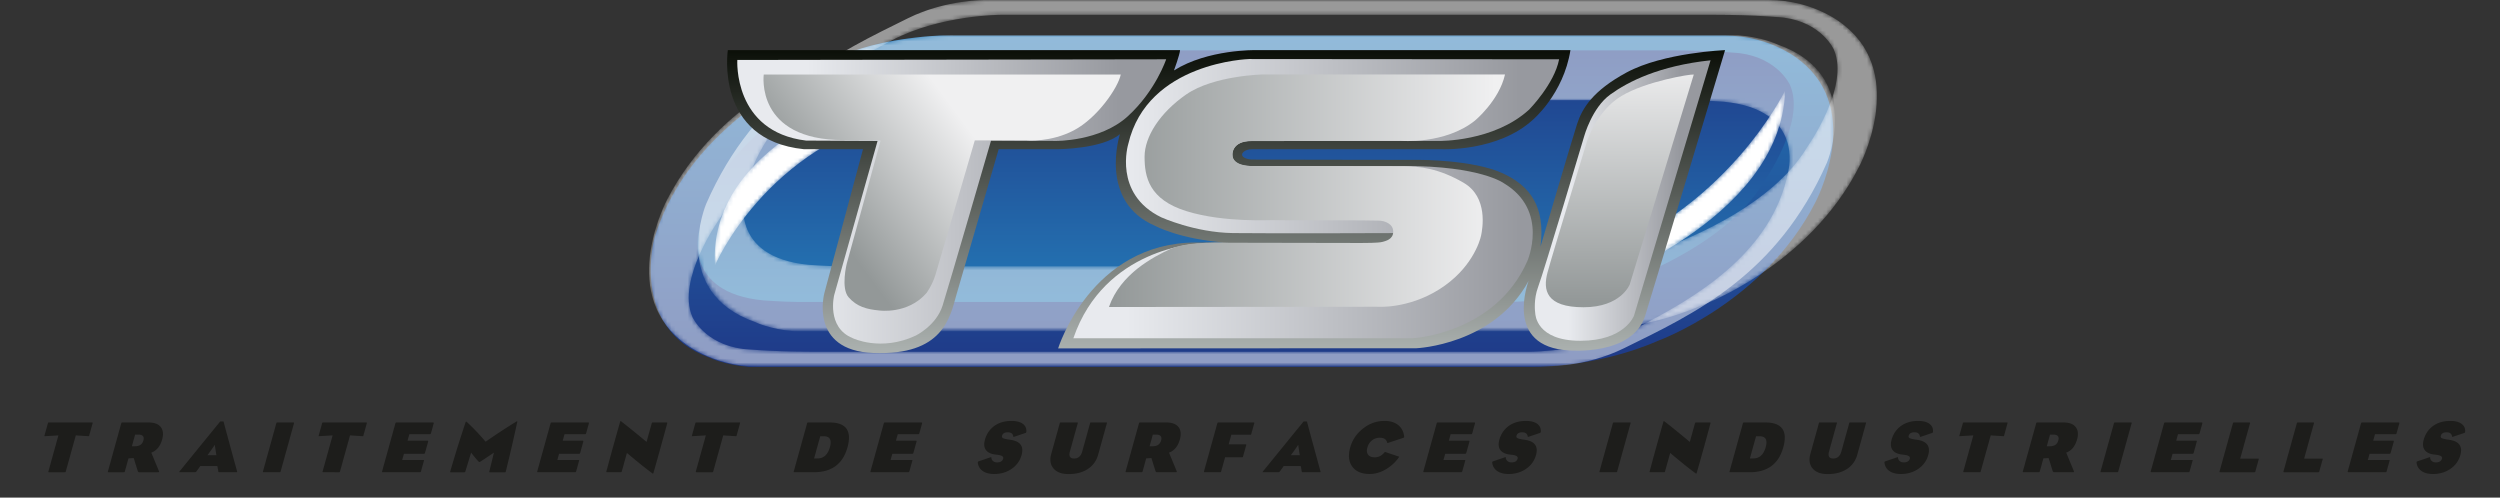
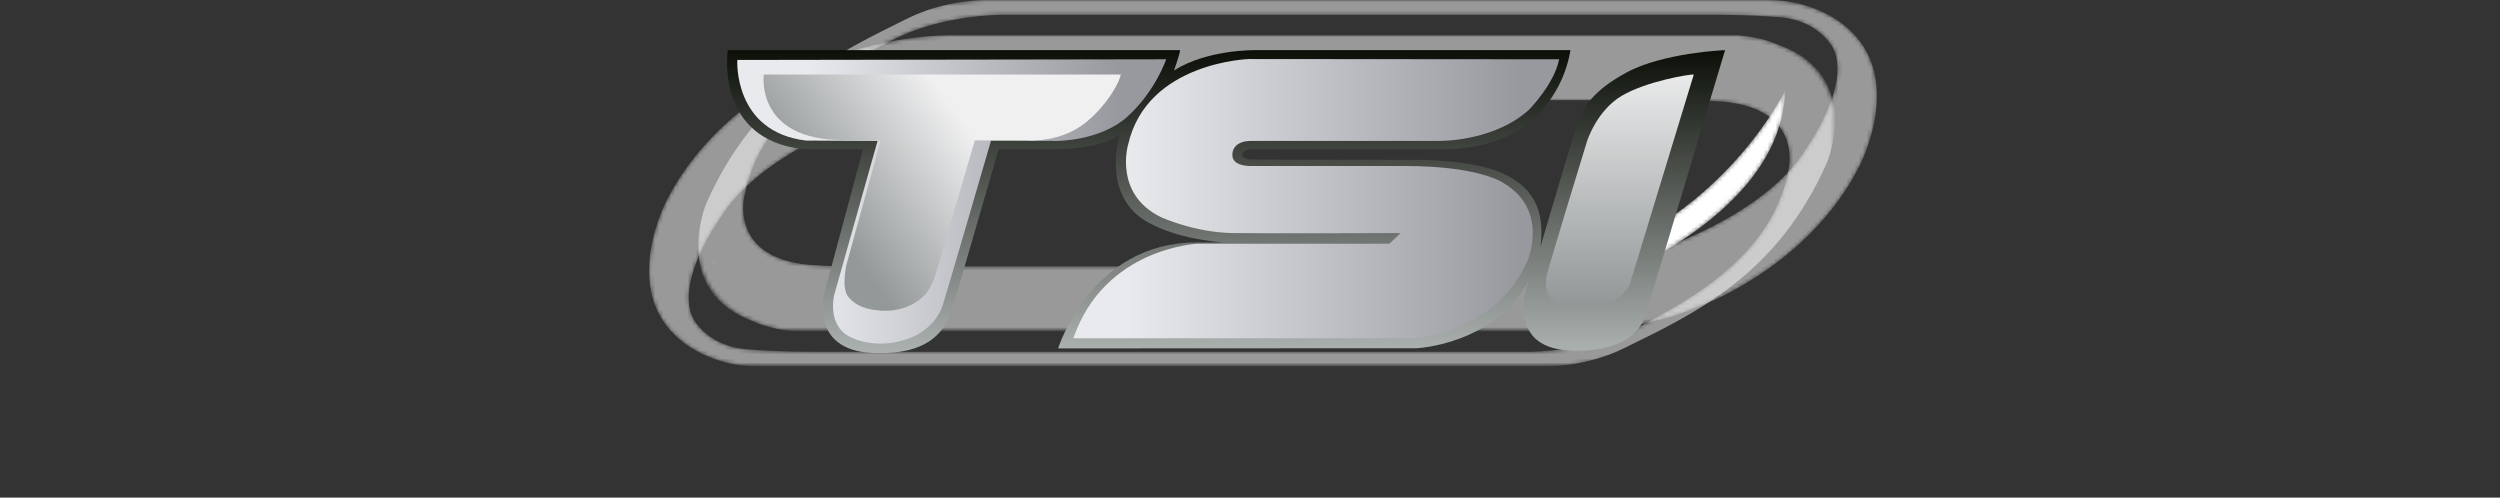
<svg xmlns="http://www.w3.org/2000/svg" width="615" height="122.418" viewBox="0 11.082 615 122.418" enable-background="new 0 11.082 615 122.418">
  <rect x="0" y="11.082" width="615" height="122.418" fill="#333333" stroke="none" />
  <linearGradient id="a" gradientUnits="userSpaceOnUse" x1="528.129" y1="-302.967" x2="528.129" y2="-221.975" gradientTransform="matrix(1 0 0 -1 -222.6 -202.99)">
    <stop offset="0" stop-color="#1f3a88" />
    <stop offset="1" stop-color="#2477b5" />
  </linearGradient>
-   <path d="M443.048 26.165s-7.082-6.333-18.797-6.333H231.339s-13.375.375-23 4.5-38.625 17.25-47.25 45c0 0-6.5 22.5 13.5 29.75 0 0 3.551 1.75 9.625 2.25h192s15.834.5 31.667-6.416c0 0 26.167-9.5 38.667-34 0-.001 12-22.335-3.5-34.751z" fill="url(#a)" />
  <linearGradient id="b" gradientUnits="userSpaceOnUse" x1="529.028" y1="-224.97" x2="529.028" y2="-287.97" gradientTransform="matrix(1 0 0 -1 -222.6 -202.99)">
    <stop offset="0" stop-color="#1f3a88" />
    <stop offset="1" stop-color="#2477b5" />
  </linearGradient>
-   <path d="M235.173 23.477s-15 0-26.875 6.25-32.5 17.375-36.375 38.25c0 0-4 15.125 15.875 17 0 0 5.188.375 8.188.375h171.625s16.188.438 27.438-3.375c0 0 28.375-8.625 38.688-25.875 0 0 10.625-14.875 6.625-24.063 0 0-2.875-6.625-12.375-7.875 0 0-6.875-.688-17.063-.688l-175.751.001z" fill="url(#b)" />
  <defs>
    <filter id="c" filterUnits="userSpaceOnUse" x="171.75" y="11.082" width="289.977" height="81.508">
      <feColorMatrix values="1 0 0 0 0 0 1 0 0 0 0 0 1 0 0 0 0 0 1 0" />
    </filter>
  </defs>
  <mask maskUnits="userSpaceOnUse" x="171.75" y="11.082" width="289.977" height="81.508" id="e">
    <g filter="url(#c)">
      <linearGradient id="d" gradientUnits="userSpaceOnUse" x1="539.128" y1="-265.299" x2="539.128" y2="-294.798" gradientTransform="matrix(1 0 0 -1 -222.6 -202.99)">
        <stop offset="0" stop-color="#1d1d1b" />
        <stop offset="1" stop-color="#fff" />
      </linearGradient>
      <path d="M453.811 17.415s-7.07-6.333-18.765-6.333h-192.58s-13.353.375-22.96 4.5c-9.608 4.125-38.56 17.25-47.169 45 0 0-6.489 22.5 13.477 29.75 0 0 3.545 1.75 9.608 2.25h191.67s15.807.5 31.611-6.416c0 0 26.122-9.5 38.602-34 0-.001 11.978-22.335-3.494-34.751zm-9.297 29.937c-10.294 17.25-38.621 25.875-38.621 25.875-11.23 3.813-27.39 3.375-27.39 3.375h-171.33c-2.995 0-8.174-.375-8.174-.375-19.841-1.875-15.849-17-15.849-17 3.869-20.875 24.458-32 36.313-38.25 11.854-6.25 26.829-6.25 26.829-6.25h175.447c10.17 0 17.032.688 17.032.688 9.484 1.25 12.354 7.875 12.354 7.875 3.995 9.187-6.611 24.062-6.611 24.062z" fill="url(#d)" />
    </g>
  </mask>
  <g opacity=".5" mask="url(#e)">
    <path d="M453.811 17.415s-7.07-6.333-18.765-6.333h-192.58s-9.714-.161-19.084 4.479c-17.124 8.479-37.456 17.813-49.667 45.667 0 0-9.167 21.667 12.099 29.104 0 0 3.545 1.75 9.608 2.25h191.67s15.807.5 31.611-6.416c0 0 26.122-9.5 38.602-34 0-.001 11.978-22.335-3.494-34.751zm-9.297 29.937c-10.294 17.25-38.621 25.875-38.621 25.875-11.23 3.813-27.39 3.375-27.39 3.375h-171.33c-2.995 0-8.174-.375-8.174-.375-19.841-1.875-15.849-17-15.849-17 3.869-20.875 24.458-32 36.313-38.25 11.854-6.25 26.829-6.25 26.829-6.25h175.447c10.17 0 17.032.688 17.032.688 9.484 1.25 12.354 7.875 12.354 7.875 3.995 9.187-6.611 24.062-6.611 24.062z" fill="#fff" />
  </g>
  <defs>
    <filter id="f" filterUnits="userSpaceOnUse" x="159.667" y="19.745" width="291.728" height="81.509">
      <feColorMatrix values="1 0 0 0 0 0 1 0 0 0 0 0 1 0 0 0 0 0 1 0" />
    </filter>
  </defs>
  <mask maskUnits="userSpaceOnUse" x="159.667" y="19.745" width="291.728" height="81.509" id="h">
    <g filter="url(#f)">
      <linearGradient id="g" gradientUnits="userSpaceOnUse" x1="656.707" y1="1699.135" x2="656.707" y2="1669.637" gradientTransform="matrix(-1 0 0 1 962.45 -1649.11)">
        <stop offset="0" stop-color="#1d1d1b" />
        <stop offset="1" stop-color="#fff" />
      </linearGradient>
      <path d="M437.244 22.003s-3.565-1.75-9.665-2.25H234.752s-15.902-.5-31.803 6.417c0 0-26.28 9.5-38.833 34 0 0-12.053 22.333 3.515 34.75 0 0 7.113 6.333 18.878 6.333h193.742s13.434-.375 23.1-4.5 38.791-17.25 47.453-45c0 0 6.527-22.5-13.56-29.75zm2.68 31.104c-3.893 20.875-24.605 32-36.532 38.25-11.925 6.25-26.99 6.25-26.99 6.25H199.895c-10.23 0-17.135-.688-17.135-.688-9.542-1.25-12.429-7.875-12.429-7.875-4.018-9.188 6.653-24.063 6.653-24.063 10.356-17.25 38.854-25.875 38.854-25.875 11.298-3.813 27.555-3.375 27.555-3.375h172.363c3.013 0 8.224.375 8.224.375 19.961 1.876 15.944 17.001 15.944 17.001z" fill="url(#g)" />
    </g>
  </mask>
  <g opacity=".5" mask="url(#h)">
    <path d="M437.244 22.003s-3.565-1.75-9.665-2.25H234.752s-15.902-.5-31.803 6.417c0 0-26.28 9.5-38.833 34 0 0-12.053 22.333 3.515 34.75 0 0 7.113 6.333 18.878 6.333h193.742s9.772.161 19.199-4.479c17.229-8.479 37.683-17.813 49.968-45.667 0 0 9.222-21.666-12.174-29.104zm2.68 31.104c-3.893 20.875-24.605 32-36.532 38.25-11.925 6.25-26.99 6.25-26.99 6.25H199.895c-10.23 0-17.135-.688-17.135-.688-9.542-1.25-12.429-7.875-12.429-7.875-4.018-9.188 6.653-24.063 6.653-24.063 10.356-17.25 38.854-25.875 38.854-25.875 11.298-3.813 27.555-3.375 27.555-3.375h172.363c3.013 0 8.224.375 8.224.375 19.961 1.876 15.944 17.001 15.944 17.001z" fill="#fff" />
  </g>
  <defs>
    <filter id="i" filterUnits="userSpaceOnUse" x="175.82" y="32.392" width="46.729" height="44">
      <feColorMatrix values="1 0 0 0 0 0 1 0 0 0 0 0 1 0 0 0 0 0 1 0" />
    </filter>
  </defs>
  <mask maskUnits="userSpaceOnUse" x="175.82" y="32.392" width="46.729" height="44" id="k">
    <g filter="url(#i)">
      <linearGradient id="j" gradientUnits="userSpaceOnUse" x1="396.409" y1="-289.445" x2="427.034" y2="-247.571" gradientTransform="matrix(1 0 0 -1 -222.6 -202.99)">
        <stop offset="0" stop-color="#1d1d1b" />
        <stop offset="1" stop-color="#fff" />
      </linearGradient>
      <path d="M175.84 76.434s12.333-29.333 46.667-37.333l-2-6.667c0-.001-46.667 11.999-44.667 44z" fill="url(#j)" />
    </g>
  </mask>
-   <path d="M175.882 76.393s12.333-29.333 46.667-37.333l-2-6.667c-.001-.001-46.667 11.999-44.667 44z" mask="url(#k)" fill="#fff" />
+   <path d="M175.882 76.393l-2-6.667c-.001-.001-46.667 11.999-44.667 44z" mask="url(#k)" fill="#fff" />
  <defs>
    <filter id="l" filterUnits="userSpaceOnUse" x="389.346" y="33.356" width="49.793" height="48.402">
      <feColorMatrix values="1 0 0 0 0 0 1 0 0 0 0 0 1 0 0 0 0 0 1 0" />
    </filter>
  </defs>
  <mask maskUnits="userSpaceOnUse" x="389.346" y="33.356" width="49.793" height="48.402" id="n">
    <g filter="url(#l)">
      <linearGradient id="m" gradientUnits="userSpaceOnUse" x1="358.969" y1="1717.295" x2="389.591" y2="1759.166" gradientTransform="matrix(-.996 .087 -.088 1.012 951.678 -1745.524)">
        <stop offset="0" stop-color="#1d1d1b" />
        <stop offset="1" stop-color="#fff" />
      </linearGradient>
      <path d="M439.184 33.311s-14.882 30.747-49.793 41.832l1.402 6.57s47.551-16.206 48.391-48.402z" fill="url(#m)" />
    </g>
  </mask>
  <path d="M439.139 33.356s-14.881 30.747-49.793 41.832l1.401 6.57c0 .001 47.552-16.205 48.392-48.402z" mask="url(#n)" fill="#fff" />
  <linearGradient id="o" gradientUnits="userSpaceOnUse" x1="524.213" y1="-226.323" x2="524.213" y2="-300.324" gradientTransform="matrix(1 0 0 -1 -222.6 -202.99)">
    <stop offset="0" stop-color="#0b0f08" />
    <stop offset="1" stop-color="#abb1af" />
  </linearGradient>
  <path d="M378.963 71.749s7.75-26.333 9-30.167 3.834-8.167 12.166-12.667c9.094-4.911 24.238-5.5 24.238-5.5s-16.519 55.241-19.655 65.333c-3.083 9.917-18.625 8.542-18.625 8.542-16.374-.792-10.041-17.125-10.041-17.125-8.541 15.792-27.583 16.583-27.583 16.583l-88.167.042s8.063-26 33.938-26.063 7.563.063 7.563.063c-11.583-.833-17.583-4.125-17.583-4.125-14.124-6-8.708-22.583-8.708-22.583-4.333 3.667-15.335 3.708-15.335 3.708h-14.5l-10.375 35.75c-1.582 5.583-3.25 15.063-20.5 14.375-15.863-.632-12-14.75-12-14.75l9.5-35.375h-14.5c-22.125-2.25-18.751-24.375-18.751-24.375h111.25c-.083 1.167-1.5 5-1.5 5 8.333-5.25 20.119-5 20.119-5h77.414c-1.716 10.833-9.283 17.167-9.283 17.167-8.583 7.833-22.3 7.208-22.3 7.208H308.08c-2.203 0-2.535 1.21-2.535 1.21-.072 1.208 2.334 1.333 2.334 1.333s25.667.083 41.583.083c0 0 12.835 0 20.001 3.208 7.166 3.209 10.709 8.5 9.5 18.125z" fill="url(#o)" />
  <linearGradient id="p" gradientUnits="userSpaceOnUse" x1="635.814" y1="-263.405" x2="608.481" y2="-263.405" gradientTransform="matrix(1 0 0 -1 -222.6 -202.99)">
    <stop offset="0" stop-color="#97999f" />
    <stop offset="1" stop-color="#e8eaee" />
  </linearGradient>
-   <path d="M420.797 25.916l-18.834 62.833s-2.251 6.167-13.167 6.167-11.089-6.489-11.125-6.75c-.063-.438-.438-3.438.708-6.5 1.485-3.975 11.334-37.083 11.334-37.083s1.917-7 6.417-10.25c4.421-3.193 12.085-7.083 24.667-8.417z" fill="url(#p)" />
  <linearGradient id="q" gradientUnits="userSpaceOnUse" x1="596.478" y1="-262.938" x2="499.814" y2="-262.938" gradientTransform="matrix(1 0 0 -1 -222.6 -202.99)">
    <stop offset="0" stop-color="#97999f" />
    <stop offset="1" stop-color="#e8eaee" />
  </linearGradient>
  <path d="M307.296 25.604s-25.063.688-29.75 20.938c0 0-3.75 12.25 8.125 18 0 0 8.25 3.75 17.625 3.875s41.25 0 41.25 0l-2.749 2.625h-47.25s-22.875 1-30.5 23.25h83.5s20.292-1.083 28.167-18.958c0 0 5.5-12.417-5.75-19.167 0 0-5.667-4.25-24.417-4.25h-38.125s-4.458.083-4.25-2.875c0 0-.167-3.292 4.625-3.292h46.249s13.417.25 22.125-7.708c0 0 6.208-6.292 7.375-12.375l-76.25-.063z" fill="url(#q)" />
  <linearGradient id="r" gradientUnits="userSpaceOnUse" x1="497.811" y1="-263.627" x2="421.145" y2="-263.627" gradientTransform="matrix(1 0 0 -1 -222.6 -202.99)">
    <stop offset="0" stop-color="#97999f" />
    <stop offset="1" stop-color="#e8eaee" />
  </linearGradient>
  <path d="M286.88 25.666l-105.5.167s-1.083 17.667 16.917 19.833l17.583.083-10.667 37.917s-1.989 7.917 4.5 10.583c0 0 6.917 3.417 15.5-.583 0 0 5.083-2.417 6.667-7.417s11.917-40.583 11.917-40.583l15.954.083s10.88.167 17.713-6.083 9.416-14 9.416-14z" fill="url(#r)" />
  <linearGradient id="s" gradientUnits="userSpaceOnUse" x1="621.072" y1="-288.322" x2="621.072" y2="-228.324" gradientTransform="matrix(1 0 0 -1 -222.6 -202.99)">
    <stop offset="0" stop-color="#939898" />
    <stop offset="1" stop-color="#f0f0f1" />
  </linearGradient>
  <path d="M416.671 29.416l-15.75 51.625s-2.125 5.625-11.375 5.625-10-4.25-8.875-8.5 9.75-32.375 9.75-32.375 2.375-7.5 8.5-11.125 16.875-5.375 17.75-5.25z" fill="url(#s)" />
  <linearGradient id="t" gradientUnits="userSpaceOnUse" x1="495.816" y1="-260.992" x2="590.485" y2="-260.992" gradientTransform="matrix(1 0 0 -1 -222.6 -202.99)">
    <stop offset="0" stop-color="#939898" />
    <stop offset="1" stop-color="#f0f0f1" />
  </linearGradient>
-   <path d="M370.233 29.396h-59.5s-12.146.229-18.916 4.917c-6.5 4.5-10.25 10.417-10.25 15.333s1.042 10.521 10.354 13.396 20.937 2.125 21.25 2.188c.313.063 21.688.063 21.688.063s3.098.063 4.25.063c1.563 0 3.625.812 3.625 2.688 0 1.938-1.813 2.313-2.75 2.563s-4.313.25-5.125.25c-.812 0-32.5-.063-32.5-.063s-10.125-.5-14.5 1.563c-4.053 1.91-12.188 6-15.063 14.25l65.937-.063s7.563.625 15.375-4.313c7.813-4.938 9.938-11.688 10.25-13.25.313-1.562 1.813-9.375-4.313-12.938s-10.813-4.063-15.063-4.063-37.375-.063-37.375-.063-4.437 0-4.437-2.813c0 0-.188-3.313 4.687-3.313s36.688-.063 36.688-.063 10.938.938 18.313-5c0 .001 5.938-4.915 7.375-11.332z" fill="url(#t)" />
  <linearGradient id="u" gradientUnits="userSpaceOnUse" x1="423.342" y1="-264.76" x2="456.675" y2="-240.094" gradientTransform="matrix(1 0 0 -1 -222.6 -202.99)">
    <stop offset="0" stop-color="#939898" />
    <stop offset="1" stop-color="#f0f0f1" />
  </linearGradient>
  <path d="M275.713 29.416H187.88s-2.167 16.158 19.667 16.121l9.083.129-8.333 30.292s-1.501 6.011.458 8.25c2.042 2.333 4.458 2.959 7.5 3.25 0 0 7.042 1.041 11.667-4.292 0 0 1.417-1.917 2.208-4.5.591-1.927 9.667-33.042 9.667-33.042h12.75s5.917.542 11.667-2.5 10.832-10.458 11.499-13.708z" fill="url(#u)" />
-   <path d="M18.647 118.188l-2.47 8.9c-.03.107-.106.163-.226.163h-3.918c-.121 0-.166-.056-.136-.163l2.471-8.9-3.342.198c-.085 0-.114-.042-.092-.126l.853-3.068c.033-.121.098-.182.194-.182h10.707c.098 0 .128.061.095.182l-.853 3.068c-.022.084-.077.126-.161.126l-3.122-.198zm11.427-3.178h6.48c1.469 0 2.493.409 3.072 1.229.515.746.606 1.715.275 2.906-.474 1.709-1.367 2.805-2.682 3.287.079.191.677 1.637 1.795 4.332.088.205.123.338.106.397-.018.06-.109.09-.278.09h-4.641c-.145 0-.254-.12-.333-.36l-.976-3.123-1.284.071-.9 3.249c-.03.107-.106.163-.227.163h-3.81c-.121 0-.166-.056-.135-.163l3.307-11.916c.035-.109.11-.162.231-.162zm2.367 5.849h.776c1.107 0 1.793-.477 2.057-1.426.268-.963-.158-1.444-1.278-1.444h-.759l-.796 2.87zm21.035 4.875h-4.207c-.204.301-.518.74-.942 1.317a.513.513 0 0 1-.417.198h-3.701c-.146 0-.146-.084-.002-.253 2.466-3.033 5.779-7.103 9.939-12.205.02-.024.167-.036.444-.036.265 0 .398.012.404.036.73 2.744 1.835 6.813 3.313 12.205.039.12.048.192.03.218-.02.023-.077.035-.172.035h-4.243c-.108 0-.18-.048-.212-.145-.046-.31-.124-.767-.234-1.37zm-2.436-2.671h2.185c-.057-.36-.149-.976-.283-1.842a5.412 5.412 0 0 1-.089-.723c-.078.107-.241.35-.489.723-.34.481-.78 1.093-1.324 1.842zm21.293-7.891l-3.308 11.916c-.029.107-.105.163-.226.163h-3.99c-.121 0-.166-.056-.135-.163l3.307-11.916c.03-.107.104-.162.227-.162h3.989c.12 0 .166.053.136.162zm13.771 3.016l-2.47 8.9c-.03.107-.106.163-.226.163H79.49c-.12 0-.165-.056-.135-.163l2.471-8.9-3.342.198c-.085 0-.114-.042-.092-.126l.853-3.068c.033-.121.098-.182.194-.182h10.707c.098 0 .128.061.094.182l-.852 3.068c-.023.084-.077.126-.161.126l-3.123-.198zm17.2 9.063H94.15c-.145 0-.193-.084-.146-.253l3.275-11.809c.034-.119.117-.181.25-.181h9.011c.145 0 .191.084.146.252l-.661 2.384c-.047.168-.142.254-.286.254h-5.037l-.44 1.588h4.911c.145 0 .193.084.146.254l-.762 2.744c-.043.156-.138.234-.282.234h-4.911l-.421 1.518h5.2c.097 0 .151.009.165.025.012.02.002.088-.032.209l-.7 2.526c-.051.171-.14.255-.272.255zm23.944-12.368a404.477 404.477 0 0 1-2.809 12.135c-.047.168-.111.252-.195.252h-3.757c-.107 0-.149-.049-.124-.145l1.142-4.693a314.39 314.39 0 0 1-3.389 2.256c-.133.084-.24.084-.325 0-.396-.396-1.029-1.148-1.901-2.256l-1.397 4.584c-.048.17-.149.254-.306.254h-3.304c-.121 0-.171-.035-.151-.107a302.173 302.173 0 0 1 3.792-12.169c.045-.121.095-.188.146-.199.04-.012.087.013.143.071a52.61 52.61 0 0 1 4.643 4.876c2.918-2.015 5.439-3.664 7.564-4.947.189-.122.265-.092.228.088zm14.226 12.368h-9.154c-.145 0-.193-.084-.146-.253l3.276-11.809c.033-.119.116-.181.25-.181h9.01c.145 0 .191.084.146.252l-.661 2.384c-.047.168-.142.254-.285.254h-5.038l-.44 1.588h4.911c.145 0 .193.084.146.254l-.762 2.744c-.043.156-.138.234-.282.234h-4.91l-.422 1.518h5.2c.098 0 .151.009.165.025.012.02.002.088-.032.209l-.7 2.526c-.051.171-.14.255-.272.255zm7.688-.181a752.756 752.756 0 0 1 3.396-12.241c.043-.156.12-.193.229-.108 1.448 1.107 3.538 2.799 6.265 5.074l1.268-4.568c.04-.145.115-.217.225-.217h3.448c.133 0 .179.072.139.217a750.769 750.769 0 0 1-3.361 12.115c-.047.168-.095.254-.143.254-.036 0-.084-.025-.144-.072-1.581-1.156-3.668-2.83-6.262-5.021l-1.271 4.585c-.03.107-.106.163-.227.163h-3.412c-.134 0-.184-.06-.15-.181zm28.754-8.882l-2.471 8.9c-.029.107-.105.163-.226.163h-3.918c-.121 0-.166-.056-.135-.163l2.47-8.9-3.341.198c-.085 0-.115-.042-.092-.126l.852-3.068c.034-.121.098-.182.195-.182h10.707c.097 0 .128.061.094.182l-.852 3.068c-.023.084-.077.126-.161.126l-3.122-.198zm22.311 9.063h-4.839c-.12 0-.166-.056-.135-.163l3.301-11.896c.034-.121.111-.182.231-.182h5.29c4.067 0 5.536 2.04 4.404 6.12-1.131 4.081-3.883 6.121-8.252 6.121zm1.553-8.847l-1.513 5.453h.83c1.528 0 2.55-.928 3.064-2.781.493-1.781-.011-2.672-1.516-2.672h-.865zm21.667 8.847h-9.153c-.146 0-.194-.084-.146-.253l3.276-11.809c.034-.119.117-.181.25-.181h9.01c.146 0 .192.084.146.252l-.661 2.384c-.047.168-.143.254-.286.254h-5.038l-.44 1.588h4.911c.146 0 .193.084.146.254l-.762 2.744c-.044.156-.139.234-.282.234h-4.911l-.421 1.518h5.2c.097 0 .15.009.165.025.012.02.002.088-.032.209l-.701 2.526c-.05.171-.139.255-.271.255zm17.095-2.329c-.022-.181.033-.295.168-.343l2.97-1.011c.134-.049.199-.024.197.07.003.338.135.62.396.85.263.229.591.344.989.344.842 0 1.349-.307 1.521-.922.137-.492-.301-.807-1.313-.938-.104-.014-.25-.031-.436-.056-.94-.084-1.663-.344-2.168-.776-.737-.638-.93-1.601-.571-2.889.396-1.434 1.166-2.561 2.303-3.386 1.138-.824 2.549-1.236 4.235-1.236 1.228 0 2.164.246 2.809.74.617.469.897 1.106.842 1.913-.007.156-.079.26-.212.308l-2.806.938c-.122.049-.188.023-.197-.072-.098-.688-.55-1.029-1.356-1.029-.783 0-1.252.283-1.41.85-.073.265 0 .457.219.578.22.119.664.233 1.332.343.128.012.337.042.625.09 2.34.374 3.217 1.614 2.633 3.72-.404 1.457-1.248 2.612-2.533 3.467-1.223.808-2.609 1.211-4.163 1.211-1.203 0-2.155-.244-2.856-.731s-1.11-1.166-1.218-2.033zm18.061-2.167l2.119-7.637c.021-.073.062-.108.121-.108h4.207c.084 0 .112.049.086.145l-1.939 6.988c-.319 1.154.025 1.732 1.036 1.732 1.013 0 1.678-.578 1.997-1.732l1.944-7.007c.022-.084.077-.126.162-.126h3.918c.06 0 .078.042.055.126l-2.164 7.8c-.411 1.481-1.23 2.638-2.46 3.467-1.289.867-2.89 1.302-4.804 1.302-1.733 0-2.985-.476-3.756-1.427-.746-.917-.92-2.09-.522-3.523zm21.83-7.745h6.481c1.469 0 2.493.409 3.071 1.229.516.746.607 1.715.276 2.906-.474 1.709-1.368 2.805-2.682 3.287.079.191.677 1.637 1.795 4.332.088.205.123.338.105.397-.017.06-.108.09-.277.09h-4.642c-.144 0-.254-.12-.333-.36l-.975-3.123-1.284.071-.901 3.249c-.029.107-.105.163-.226.163h-3.811c-.12 0-.165-.056-.135-.163l3.308-11.916c.034-.109.109-.162.23-.162zm2.366 5.849h.776c1.106 0 1.793-.477 2.057-1.426.267-.963-.159-1.444-1.279-1.444h-.758l-.796 2.87zm17.384 6.392h-3.882c-.121 0-.158-.084-.11-.253l3.256-11.736c.047-.168.13-.252.251-.252h8.757c.097 0 .129.061.095.182l-.74 2.67c-.031.109-.095.164-.19.164h-4.713l-.655 2.365h4.226c.096 0 .124.071.084.217l-.772 2.781c-.032.119-.098.18-.192.18h-4.227L300.42 127c-.053.167-.129.251-.237.251zm19.81-1.517h-4.207a43.9 43.9 0 0 1-.941 1.317.513.513 0 0 1-.417.198h-3.701c-.145 0-.146-.084-.002-.253 2.467-3.033 5.78-7.103 9.939-12.205.02-.024.167-.036.444-.036.265 0 .399.012.404.036.73 2.744 1.836 6.813 3.313 12.205.039.12.05.192.03.218-.019.023-.077.035-.173.035h-4.242c-.109 0-.181-.048-.213-.145a37.52 37.52 0 0 0-.234-1.37zm-2.434-2.671h2.185c-.057-.36-.149-.976-.282-1.842a5.25 5.25 0 0 1-.09-.723c-.077.107-.24.35-.488.723-.341.481-.781 1.093-1.325 1.842zm22.984-.651c.077-.107.161-.15.252-.127l3.221 1.084c.165.013.197.091.098.234a10.239 10.239 0 0 1-3.004 2.815c-1.353.845-2.746 1.265-4.178 1.265-1.95 0-3.369-.599-4.259-1.797-.891-1.197-1.065-2.765-.528-4.703.518-1.865 1.555-3.412 3.112-4.641 1.593-1.275 3.376-1.913 5.351-1.913 1.48 0 2.65.386 3.508 1.155.752.674 1.189 1.57 1.313 2.689.016.156-.043.26-.176.308l-3.878 1.28c-.065.024-.11-.011-.133-.107-.199-.794-.8-1.189-1.799-1.189-.759 0-1.411.223-1.955.668-.545.443-.919 1.034-1.123 1.769-.2.723-.138 1.301.188 1.733.324.434.859.649 1.605.649.941.002 1.735-.391 2.385-1.172zm18.916 4.839h-9.154c-.146 0-.193-.084-.146-.253l3.277-11.809c.033-.119.116-.181.249-.181h9.01c.146 0 .192.084.146.252l-.661 2.384c-.047.168-.143.254-.286.254h-5.038l-.439 1.588h4.91c.146 0 .192.084.146.254l-.762 2.744c-.044.156-.139.234-.282.234h-4.911l-.421 1.518h5.2c.097 0 .15.009.165.025.012.02.002.088-.031.209l-.701 2.526c-.049.171-.138.255-.271.255zm7.634-2.329c-.022-.181.032-.295.168-.343l2.97-1.011c.134-.049.199-.024.197.07.003.338.135.62.396.85.261.229.591.344.988.344.842 0 1.349-.307 1.52-.922.138-.492-.3-.807-1.312-.938-.104-.014-.25-.031-.437-.056-.939-.084-1.662-.344-2.168-.776-.736-.638-.929-1.601-.57-2.889.396-1.434 1.166-2.561 2.303-3.386 1.139-.824 2.549-1.236 4.234-1.236 1.229 0 2.164.246 2.81.74.617.469.897 1.106.843 1.913-.008.156-.079.26-.213.308l-2.807.938c-.121.049-.188.023-.196-.072-.098-.688-.55-1.029-1.355-1.029-.783 0-1.254.283-1.41.85-.073.265 0 .457.219.578.22.119.664.233 1.332.343.128.012.337.042.625.09 2.34.374 3.217 1.614 2.633 3.72-.404 1.457-1.248 2.612-2.533 3.467-1.223.808-2.609 1.211-4.163 1.211-1.204 0-2.155-.244-2.856-.731s-1.111-1.166-1.218-2.033zm34.033-9.75l-3.308 11.916c-.03.107-.105.163-.226.163h-3.99c-.121 0-.166-.056-.136-.163l3.307-11.916c.03-.107.104-.162.227-.162h3.989c.121 0 .167.053.137.162zm4.678 11.898a763.172 763.172 0 0 1 3.396-12.241c.044-.156.12-.193.229-.108 1.449 1.107 3.538 2.799 6.265 5.074l1.269-4.568c.04-.145.114-.217.224-.217h3.448c.133 0 .179.072.139.217a740.593 740.593 0 0 1-3.361 12.115c-.047.168-.095.254-.143.254-.036 0-.084-.025-.144-.072-1.58-1.156-3.669-2.83-6.263-5.021l-1.271 4.585c-.03.107-.106.163-.227.163h-3.412c-.133 0-.183-.06-.149-.181zm24.632.181h-4.84c-.119 0-.165-.056-.135-.163l3.301-11.896c.034-.121.11-.182.23-.182h5.29c4.068 0 5.537 2.04 4.405 6.12-1.131 4.081-3.882 6.121-8.251 6.121zm1.552-8.847l-1.514 5.453h.83c1.527 0 2.55-.928 3.063-2.781.494-1.781-.01-2.672-1.516-2.672h-.863zm13.363 4.351l2.119-7.637c.021-.073.061-.108.121-.108h4.207c.084 0 .111.049.086.145l-1.939 6.988c-.319 1.154.025 1.732 1.036 1.732 1.012 0 1.677-.578 1.997-1.732l1.944-7.007c.022-.084.076-.126.162-.126h3.918c.06 0 .077.042.055.126l-2.164 7.8c-.411 1.481-1.23 2.638-2.46 3.467-1.288.867-2.89 1.302-4.804 1.302-1.733 0-2.985-.476-3.757-1.427-.745-.917-.92-2.09-.521-3.523zm18.23 2.167c-.021-.181.033-.295.169-.343l2.97-1.011c.134-.049.199-.024.196.07.004.338.137.62.396.85.262.229.592.344.989.344.842 0 1.349-.307 1.52-.922.138-.492-.3-.807-1.312-.938-.104-.014-.25-.031-.437-.056-.938-.084-1.663-.344-2.168-.776-.736-.638-.929-1.601-.571-2.889.397-1.434 1.166-2.561 2.304-3.386 1.138-.824 2.55-1.236 4.234-1.236 1.228 0 2.164.246 2.81.74.617.469.896 1.106.842 1.913-.007.156-.078.26-.212.308l-2.806.938c-.122.049-.188.023-.197-.072-.098-.688-.551-1.029-1.357-1.029-.782 0-1.252.283-1.408.85-.073.265 0 .457.219.578.22.119.663.233 1.332.343.128.012.337.042.625.09 2.34.374 3.218 1.614 2.633 3.72-.404 1.457-1.248 2.612-2.533 3.467-1.223.808-2.609 1.211-4.163 1.211-1.204 0-2.156-.244-2.856-.731-.702-.488-1.11-1.166-1.219-2.033zm26.137-6.734l-2.471 8.9c-.029.107-.104.163-.227.163h-3.918c-.121 0-.165-.056-.135-.163l2.47-8.9-3.341.198c-.086 0-.115-.042-.093-.126l.853-3.068c.033-.121.098-.182.194-.182h10.707c.097 0 .128.061.095.182L493 118.26c-.022.084-.077.126-.161.126l-3.121-.198zm11.427-3.178h6.48c1.47 0 2.493.409 3.072 1.229.516.746.607 1.715.276 2.906-.476 1.709-1.368 2.805-2.683 3.287.078.191.678 1.637 1.796 4.332.088.205.122.338.105.397s-.108.09-.278.09h-4.641c-.143 0-.254-.12-.332-.36l-.975-3.123-1.284.071-.901 3.249c-.029.107-.104.163-.227.163h-3.81c-.121 0-.166-.056-.136-.163l3.307-11.916c.034-.109.109-.162.231-.162zm2.367 5.849h.774c1.107 0 1.794-.477 2.059-1.426.267-.963-.159-1.444-1.279-1.444h-.758l-.796 2.87zm20.879-5.687l-3.307 11.916c-.03.107-.105.163-.228.163h-3.99c-.121 0-.165-.056-.135-.163l3.307-11.916c.029-.107.104-.162.227-.162h3.99c.12 0 .165.053.136.162zm14 12.079h-9.154c-.145 0-.193-.084-.146-.253l3.274-11.809c.034-.119.117-.181.25-.181h9.011c.145 0 .191.084.146.252l-.661 2.384c-.047.168-.142.254-.286.254h-5.038l-.439 1.588h4.911c.145 0 .192.084.146.254l-.762 2.744c-.043.156-.138.234-.282.234h-4.911l-.421 1.518h5.2c.097 0 .151.009.165.025.012.02.002.088-.032.209l-.701 2.526c-.05.171-.14.255-.27.255zm17.257-3.178l-.837 3.015c-.03.107-.106.163-.226.163h-8.451c-.119 0-.165-.056-.136-.163l3.308-11.916c.029-.107.104-.162.226-.162h3.847c.12 0 .165.055.136.162l-2.42 8.721h4.405c.085 0 .134.017.149.045.014.03.014.076-.001.135zm15.727 0l-.838 3.015c-.029.107-.105.163-.226.163h-8.451c-.119 0-.165-.056-.135-.163l3.307-11.916c.029-.107.105-.162.227-.162h3.846c.12 0 .165.055.136.162l-2.42 8.721h4.405c.085 0 .134.017.15.045.015.03.015.076-.001.135zm15.477 3.178h-9.154c-.145 0-.193-.084-.146-.253l3.274-11.809c.034-.119.117-.181.25-.181h9.011c.145 0 .191.084.146.252l-.661 2.384c-.047.168-.142.254-.286.254h-5.038l-.439 1.588h4.911c.145 0 .192.084.146.254l-.762 2.744c-.043.156-.138.234-.282.234h-4.911l-.421 1.518h5.2c.097 0 .151.009.165.025.012.02.002.088-.032.209l-.701 2.526c-.05.171-.14.255-.27.255zm7.633-2.329c-.021-.181.033-.295.168-.343l2.97-1.011c.135-.049.199-.024.197.07.003.338.135.62.396.85.261.229.591.344.987.344.843 0 1.35-.307 1.521-.922.137-.492-.3-.807-1.313-.938-.104-.014-.25-.031-.436-.056-.94-.084-1.663-.344-2.168-.776-.737-.638-.929-1.601-.571-2.889.397-1.434 1.166-2.561 2.303-3.386 1.14-.824 2.55-1.236 4.234-1.236 1.229 0 2.164.246 2.811.74.616.469.896 1.106.843 1.913-.008.156-.079.26-.213.308l-2.808.938c-.121.049-.188.023-.195-.072-.099-.688-.551-1.029-1.356-1.029-.783 0-1.253.283-1.41.85-.073.265 0 .457.219.578.221.119.664.233 1.332.343.128.012.337.042.625.09 2.341.374 3.218 1.614 2.634 3.72-.404 1.457-1.248 2.612-2.533 3.467-1.224.808-2.61 1.211-4.163 1.211-1.204 0-2.156-.244-2.857-.731s-1.108-1.166-1.217-2.033z" fill="#1d1d1b" />
</svg>